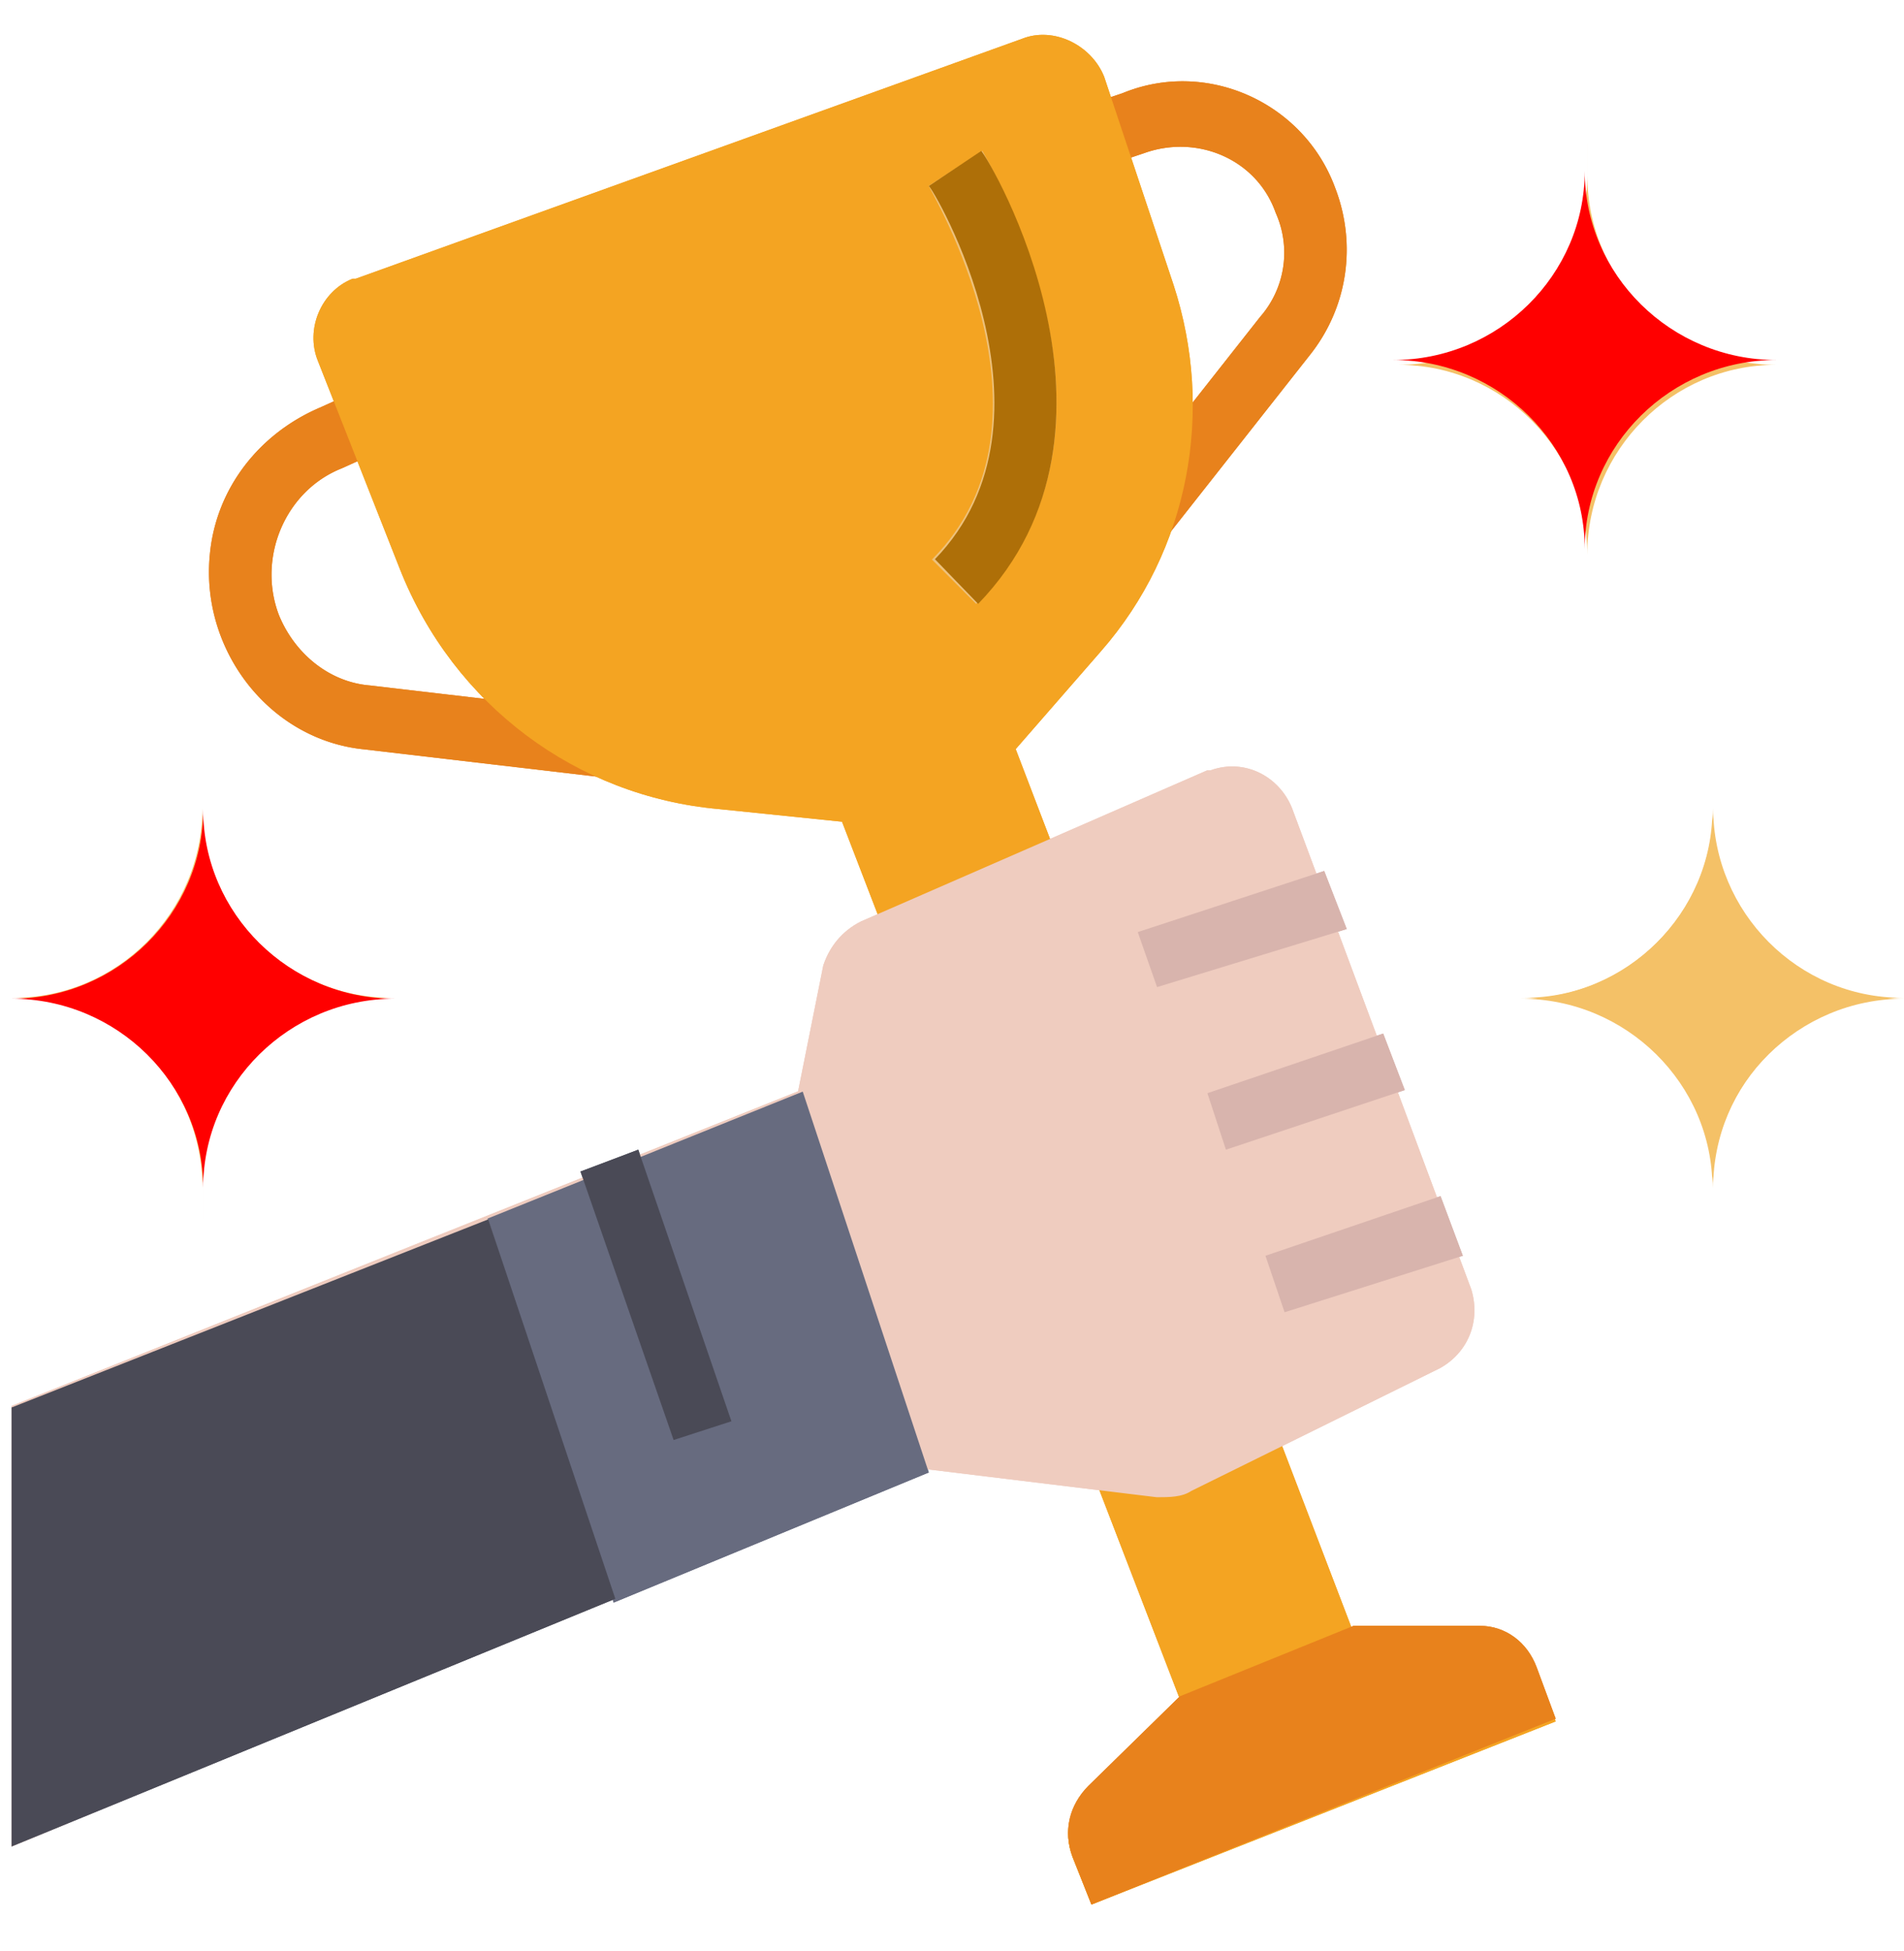
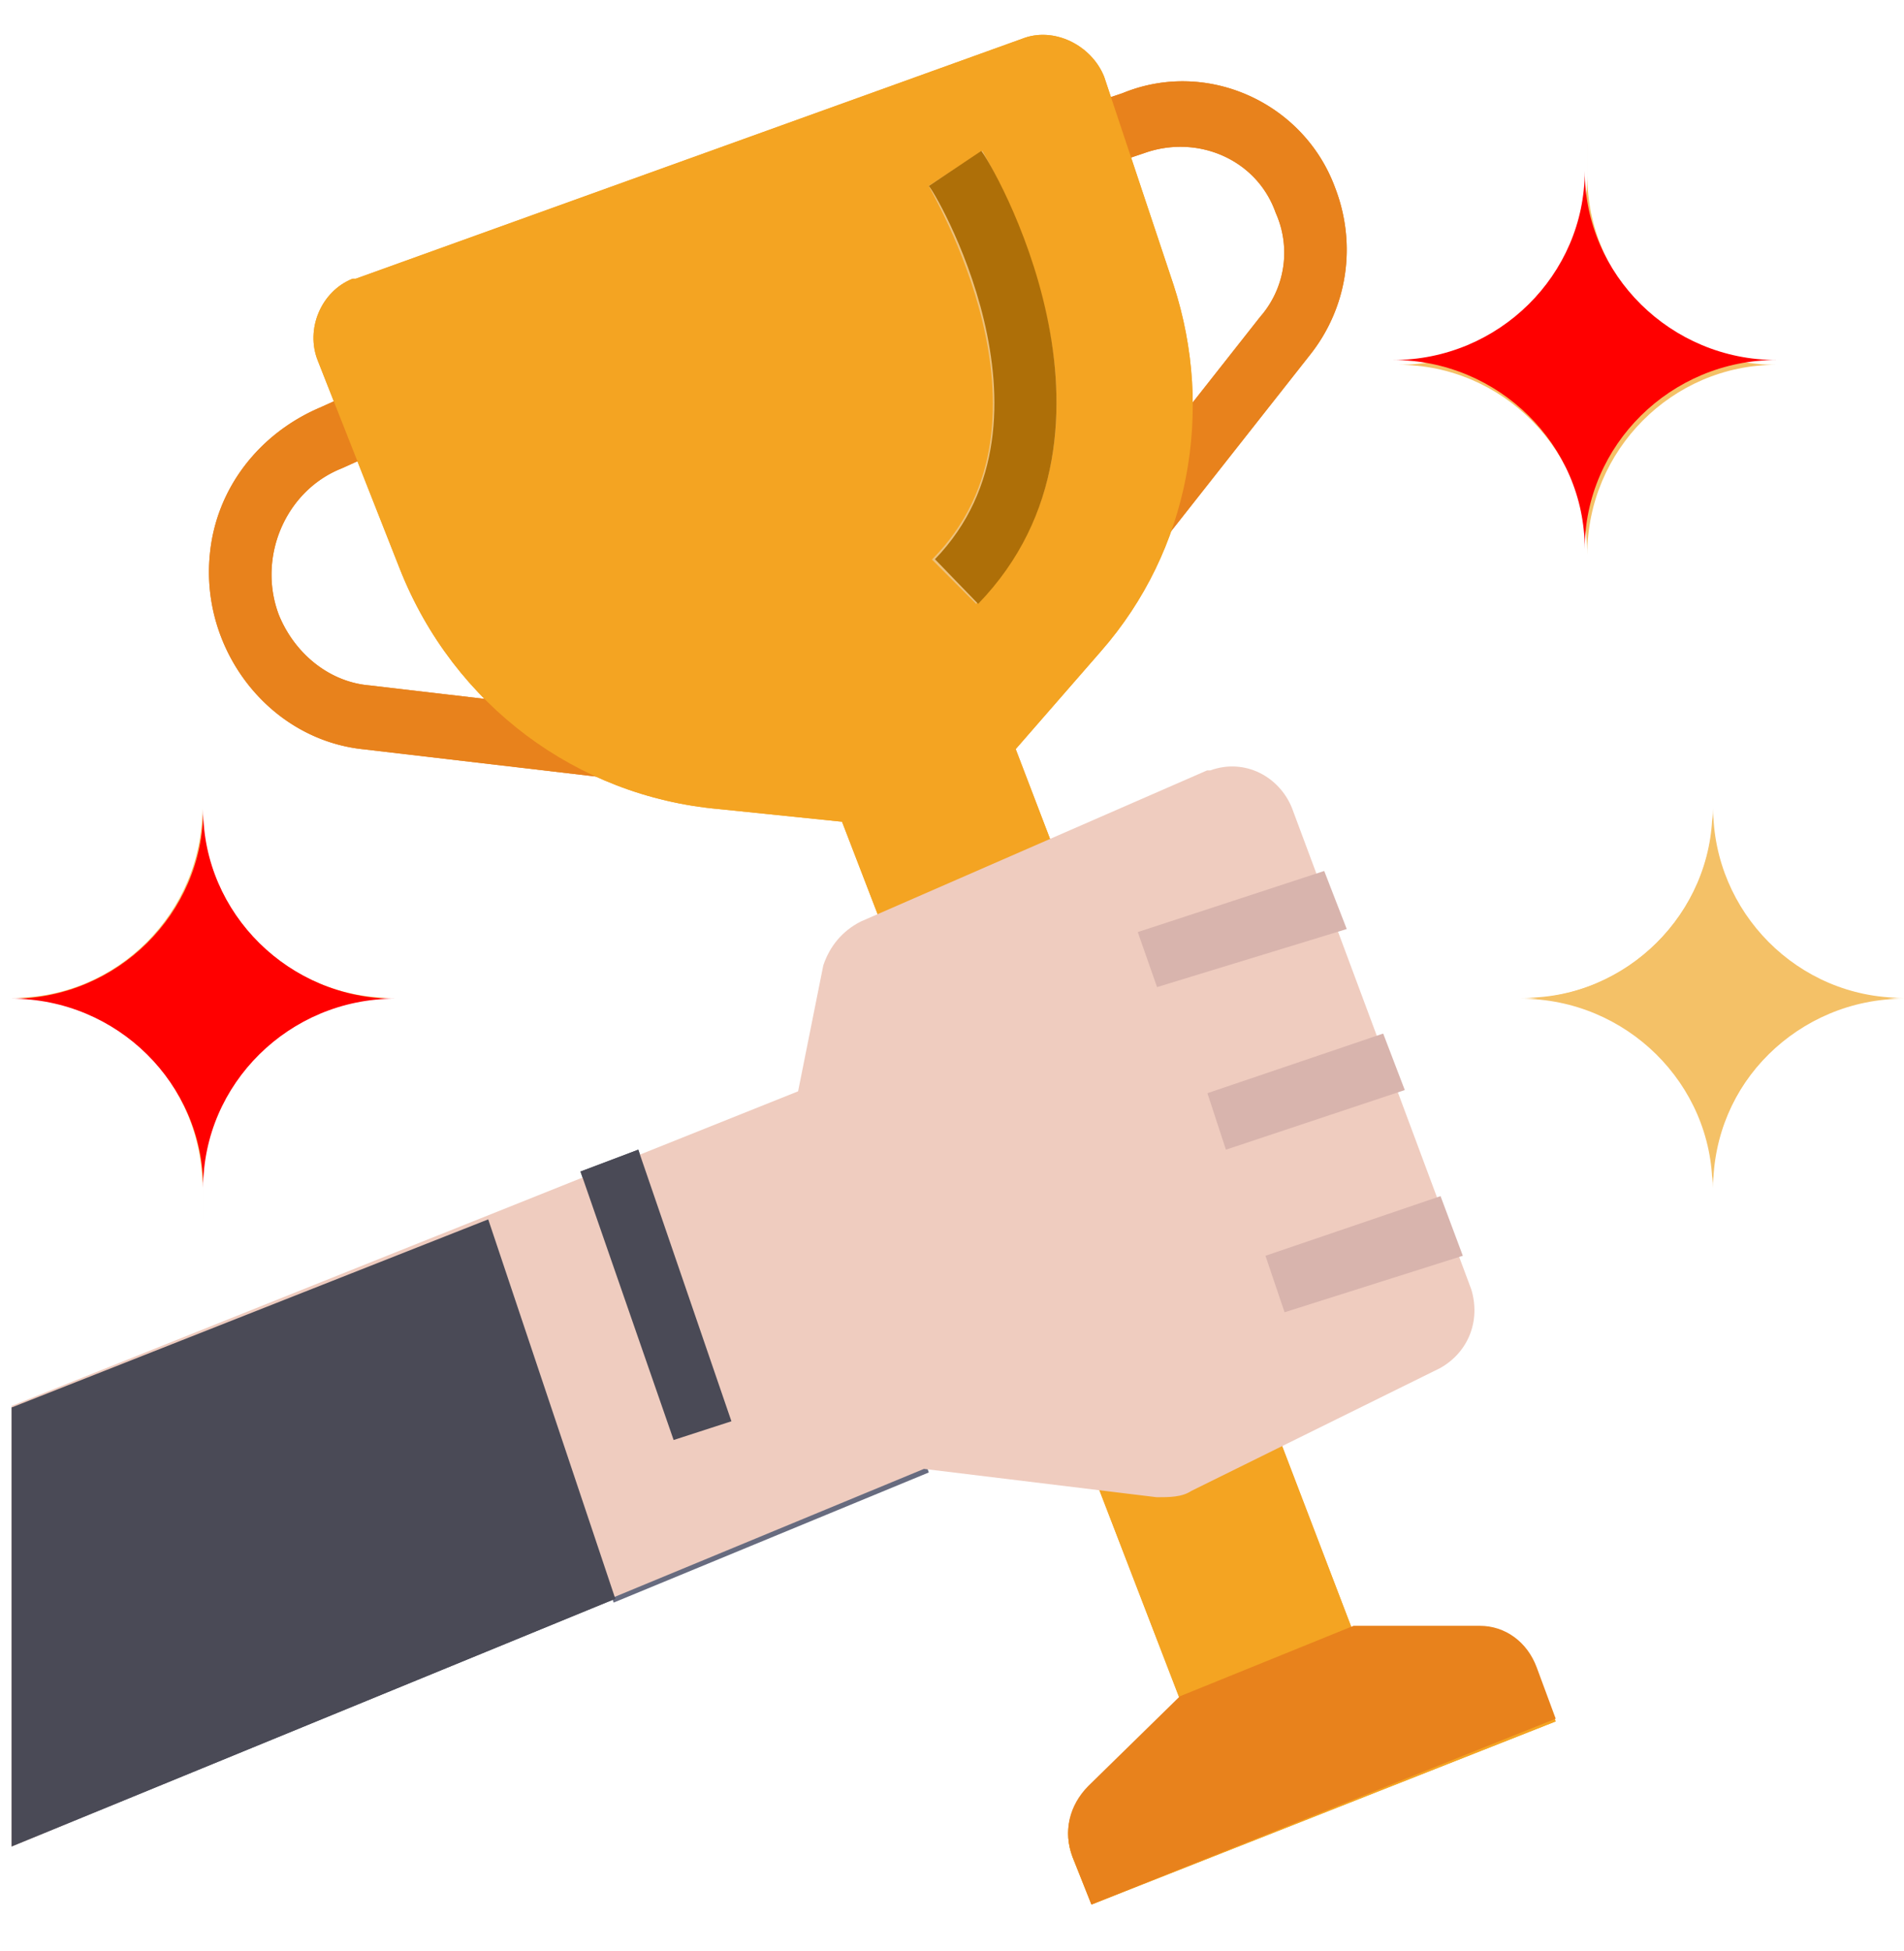
<svg xmlns="http://www.w3.org/2000/svg" width="164" height="168">
  <g fill="none">
    <path d="M98.308 49L94 45.744l14.538-18.454a8.383 8.383 0 001.346-8.955c-1.616-4.614-6.73-6.784-11.308-5.156l-1.614.542-1.885-5.155 1.615-.544c7.268-2.984 15.614.815 18.307 8.142 1.885 4.885 1.076 10.313-2.154 14.383L98.308 49zm-45.85 18L31.34 64.525C23.218 63.701 17.261 56 18.074 47.75c.541-5.774 4.332-10.45 9.476-12.649L29.987 34l1.895 5.226-2.437 1.1c-4.873 1.924-7.31 7.7-5.415 12.65 1.354 3.3 4.332 5.774 7.852 6.05L53 61.5l-.542 5.5z" fill="#E8821C" />
    <path d="M72.527 70.758L61.92 69.67c-12.24-1.087-22.848-8.97-27.473-20.66l-7.07-17.941c-1.09-2.718.27-5.981 2.99-7.068h.272L88.032 3.34c2.72-1.088 5.985.544 7.072 3.262l5.984 17.942c3.536 10.874 1.36 22.835-6.256 31.533l-7.345 8.427 29.105 76.116h10.88c2.176 0 4.353 1.36 4.896 3.535l1.632 4.078L94.017 164l-1.633-4.078c-.817-2.174-.272-4.35 1.36-5.98l7.888-7.612-29.105-75.572z" fill="#F4A422" />
    <path d="M84.08 52l-3.808-3.818c11.968-12-.272-31.91-.272-32.183L84.623 13c.545 1.09 14.417 24-.543 39z" fill="#EDC17C" />
-     <path d="M132.367 143.586c-.815-2.207-2.72-3.586-4.896-3.586h-10.883l-14.963 6.07-7.89 7.723c-1.632 1.655-2.177 3.862-1.36 6.07L94.008 164 134 148l-1.633-4.414z" fill="#E8821C" />
-     <path d="M126.733 111.044L111.288 69.59c-1.084-2.71-4.065-4.334-7.046-3.25h-.271L74.164 79.343c-1.627.814-2.71 2.168-3.251 3.793l-2.169 10.837L1 121.068V159l78.583-32.513 20.052 2.44c1.085 0 2.169 0 2.981-.543l21.407-10.566c2.44-1.355 3.523-4.064 2.71-6.774z" fill="#EFCCBF" />
    <path fill="#676B7F" d="M69.143 94L42 104.932 52.857 138 80 126.795z" />
    <path d="M136.72 12.338v2.725c0 8.994-7.32 16.352-16.267 16.352 8.947 0 16.266 7.359 16.266 16.352v2.725-2.725c0-8.993 7.32-16.352 16.266-16.352-8.946 0-16.266-7.358-16.266-16.352v-2.725zM17.434 66.843v2.726c0 8.994-7.319 16.351-16.266 16.351 8.947 0 16.266 7.36 16.266 16.352v2.725-2.725c0-8.993 7.32-16.352 16.266-16.352-8.945 0-16.266-7.357-16.266-16.351v-2.726zm130.129 0v2.726c0 8.994-7.319 16.351-16.266 16.351 8.947 0 16.266 7.36 16.266 16.352v2.725-2.725c0-8.993 7.32-16.352 16.266-16.352-8.946 0-16.266-7.357-16.266-16.351v-2.726z" fill="#F4C167" />
    <path fill="#4A4A56" d="M53 137.67L1 159v-37.8L42.053 105zM58.022 124L63 122.387 54.978 99 50 100.882z" />
-     <path fill="#D8B4AD" d="M114.061 75L98 80.263 99.662 85 116 80zm5.079 14L104 94.135 105.594 99 121 93.864zm4.941 14L109 108.135l1.646 4.865L126 108.135z" />
    <path d="M98.308 49L94 45.744l14.538-18.454a8.383 8.383 0 001.346-8.955c-1.616-4.614-6.73-6.784-11.308-5.156l-1.614.542-1.885-5.155 1.615-.544c7.268-2.984 15.614.815 18.307 8.142 1.885 4.885 1.076 10.313-2.154 14.383L98.308 49zm-45.85 18L31.34 64.525C23.218 63.701 17.261 56 18.074 47.75c.541-5.774 4.332-10.45 9.476-12.649L29.987 34l1.895 5.226-2.437 1.1c-4.873 1.924-7.31 7.7-5.415 12.65 1.354 3.3 4.332 5.774 7.852 6.05L53 61.5l-.542 5.5z" fill="#E8821C" />
    <path d="M72.527 70.758L61.92 69.67c-12.24-1.087-22.848-8.97-27.473-20.66l-7.07-17.941c-1.09-2.718.27-5.981 2.99-7.068h.272L88.032 3.34c2.72-1.088 5.985.544 7.072 3.262l5.984 17.942c3.536 10.874 1.36 22.835-6.256 31.533l-7.345 8.427 29.105 76.116h10.88c2.176 0 4.353 1.36 4.896 3.535l1.632 4.078L94.017 164l-1.633-4.078c-.817-2.174-.272-4.35 1.36-5.98l7.888-7.612-29.105-75.572z" fill="#F4A422" />
    <path d="M84.08 52l-3.808-3.818c11.968-12-.272-31.91-.272-32.183L84.623 13c.545 1.09 14.417 24-.543 39z" fill="#EDC17C" />
    <path d="M132.367 143.586c-.815-2.207-2.72-3.586-4.896-3.586h-10.883l-14.963 6.07-7.89 7.723c-1.632 1.655-2.177 3.862-1.36 6.07L94.008 164 134 148l-1.633-4.414z" fill="#E8821C" />
    <path d="M126.733 111.044L111.288 69.59c-1.084-2.71-4.065-4.334-7.046-3.25h-.271L74.164 79.343c-1.627.814-2.71 2.168-3.251 3.793l-2.169 10.837L1 121.068V159l78.583-32.513 20.052 2.44c1.085 0 2.169 0 2.981-.543l21.407-10.566c2.44-1.355 3.523-4.064 2.71-6.774z" fill="#EFCCBF" />
-     <path fill="#676B7F" d="M69.143 94L42 104.932 52.857 138 80 126.795z" />
    <path d="M136.5 12v2.714C136.5 23.672 129.076 31 120 31c9.076 0 16.5 7.33 16.5 16.286V50v-2.714C136.5 38.329 143.926 31 153 31c-9.074 0-16.5-7.328-16.5-16.286V12zm-119 55v2.714C17.5 78.672 10.076 86 1 86c9.076 0 16.5 7.33 16.5 16.286V105v-2.714C17.5 93.329 24.926 86 34 86c-9.074 0-16.5-7.328-16.5-16.286V67z" fill="red" />
    <path d="M147.5 67v2.714C147.5 78.672 140.076 86 131 86c9.076 0 16.5 7.33 16.5 16.286V105v-2.714C147.5 93.329 154.926 86 164 86c-9.074 0-16.5-7.328-16.5-16.286V67z" fill="#F4C167" />
    <path fill="#4A4A56" d="M53 137.67L1 159v-37.8L42.053 105zM58.022 124L63 122.387 54.978 99 50 100.882z" />
    <path fill="#D8B4AD" d="M114.061 75L98 80.263 99.662 85 116 80zm5.079 14L104 94.135 105.594 99 121 93.864zm4.941 14L109 108.135l1.646 4.865L126 108.135z" />
-     <path d="M133.75 47.286V50h5.5v-2.714c0-7.6 6.05-13.572 13.75-13.572v-5.428c-7.7 0-13.75-5.97-13.75-13.572V12h-5.5v2.714c0 7.601-6.05 13.572-13.75 13.572v5.428c7.7 0 13.75 5.972 13.75 13.572zm2.75-22.8A18.83 18.83 0 00143.1 31a18.845 18.845 0 00-6.6 6.515A18.845 18.845 0 00129.9 31a18.83 18.83 0 006.6-6.514zm-121.75 77.8V105h5.5v-2.714c0-7.6 6.05-13.572 13.75-13.572v-5.428c-7.7 0-13.75-5.97-13.75-13.572V67h-5.5v2.714c0 7.601-6.05 13.572-13.75 13.572v5.428c7.7 0 13.75 5.972 13.75 13.572zm2.75-22.8A18.83 18.83 0 0024.1 86a18.845 18.845 0 00-6.6 6.515A18.845 18.845 0 0010.9 86a18.83 18.83 0 006.6-6.514z" />
    <path d="M127.678 138.32h-8.964l-4.891-11.708 11.953-5.99a8.189 8.189 0 004.074-10.075l-15.483-41.66c-1.63-4.357-6.249-6.263-10.594-4.902 0 0-.272 0-.272.273L92.09 69.16l-1.359-3.813 6.25-7.351a32.078 32.078 0 007.877-17.427l7.878-9.53c5.16-5.99 4.074-14.976-1.902-20.15-1.087-.816-2.173-1.633-3.26-2.178-2.988-1.361-5.976-1.634-9.236-.816l-.815-2.452C96.165 1.088 91.276-1.092 87.2.543L29.882 21.236c-4.347 1.634-6.52 6.262-4.89 10.346v.273l1.359 3.539c-7.063 3.268-10.324 11.437-7.879 18.516 1.902 5.446 6.791 9.258 12.496 10.074l12.769 1.362c5.16 3.813 11.408 6.263 17.657 6.807l8.964.818 1.63 4.084c-1.902 1.089-3.26 2.995-3.802 5.446l-1.903 9.257L0 118.715l1.902 5.174 38.032-15.247 9.236 27.772L0 156.836l2.173 4.902 77.965-32.404 13.583 1.634 4.89 14.976-6.52 6.264c-2.445 2.178-3.26 5.717-1.901 8.985L92.906 168 138 150.301l-2.445-6.534c-1.63-3.541-4.617-5.446-7.877-5.446zm-14.67.545l-9.78 3.268-3.53-10.347c1.629.271 2.987 0 4.345-.818l4.619-2.177 4.347 10.074zm-7.335-70.25c1.359-.545 2.989 0 3.533 1.361l2.172 5.718-13.31 4.357 1.63 5.174 13.31-4.357 3.26 8.713-12.767 4.356 1.63 5.175 13.039-4.357 3.26 8.712-12.496 4.084 1.63 5.175 12.767-4.357 1.358 3.54c.544 1.36 0 2.722-1.358 3.267l-21.46 10.62c-.544.272-1.087.272-1.63.272l-18.473-2.18-10.051-30.222 1.902-10.075c.272-.817.814-1.634 1.63-1.907l30.424-13.07zm-.272-55.003c4.347 1.906 6.521 7.08 4.62 11.709-.273.816-.815 1.361-1.36 2.178l-3.26 4.084c-.27-2.723-.814-5.173-1.628-7.896l-3.533-10.619c1.902-.273 3.533 0 5.161.544zM23.905 52.55c-1.629-4.63.272-9.53 4.619-11.71l3.803 9.26c1.358 3.266 3.26 6.534 5.433 9.257l-5.705-.545c-3.803-.273-7.062-2.723-8.15-6.262zm38.576 14.43c-11.139-1.088-20.918-8.168-24.993-18.787l-7.062-17.971c-.544-1.362 0-2.996 1.358-3.54L89.102 5.988c.816-.272 1.358-.272 2.174 0 .543.273 1.087.817 1.358 1.634l5.976 17.972c3.26 10.073 1.088 20.965-5.704 28.861l-8.421 9.803 2.444 6.534-9.78 4.085-2.716-6.807-11.952-1.09zm-17.386 39.482l6.247-2.45 6.792 20.694 5.161-1.634-7.062-21.238 10.866-4.356 9.236 27.5-22.004 9.258-9.236-27.774zm50.799 54.458l-.815-1.634c-.272-1.089 0-2.178.544-2.994l9.236-8.714 11.68-3.811h10.867c1.086 0 2.174.816 2.444 1.634l.544 1.632-34.5 13.887zm54.356-91.206V67h-5.5v2.714c0 7.601-6.05 13.572-13.75 13.572v5.428c7.7 0 13.75 5.972 13.75 13.572V105h5.5v-2.714c0-7.6 6.05-13.572 13.75-13.572v-5.428c-7.7 0-13.75-5.97-13.75-13.572zm-2.75 22.801A18.845 18.845 0 00140.9 86a18.83 18.83 0 006.6-6.514A18.83 18.83 0 00154.1 86a18.845 18.845 0 00-6.6 6.515z" />
    <path d="M80.532 48.155L84.252 52c14.613-15.105 1.062-38.175.265-39L80 16.021c.266 0 12.222 20.05.532 32.134z" fill="#AE6F08" />
  </g>
</svg>